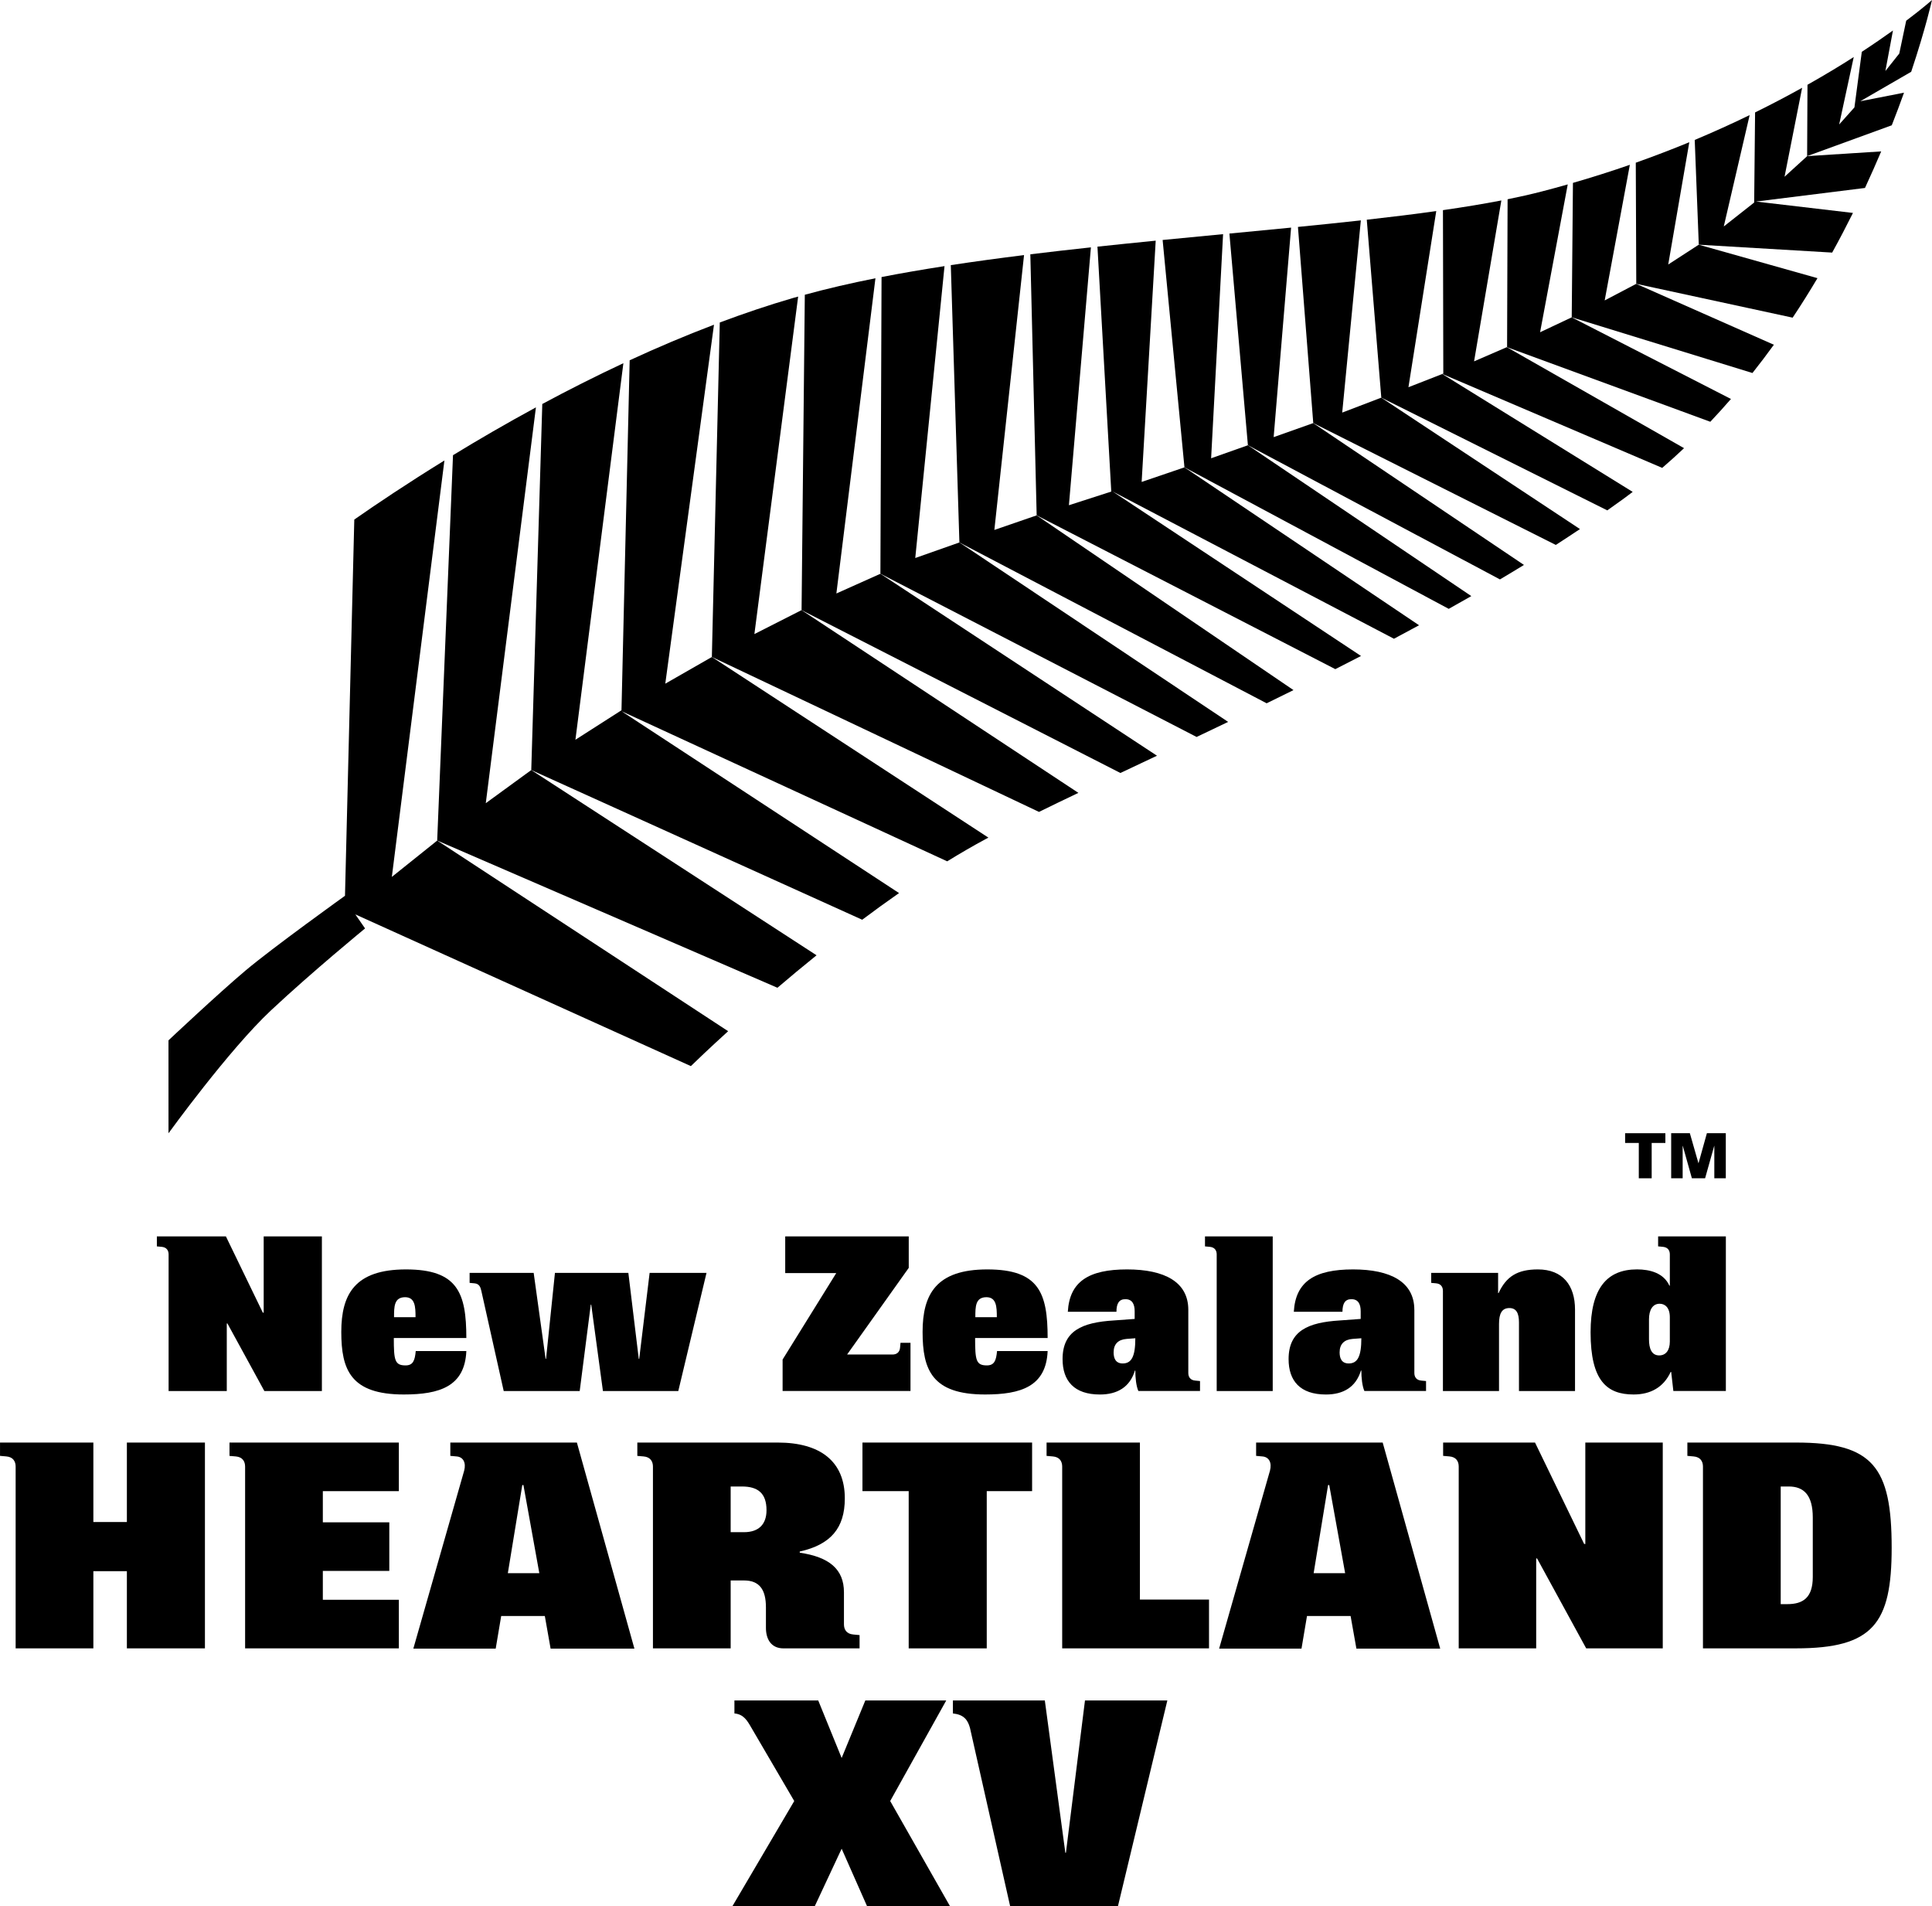
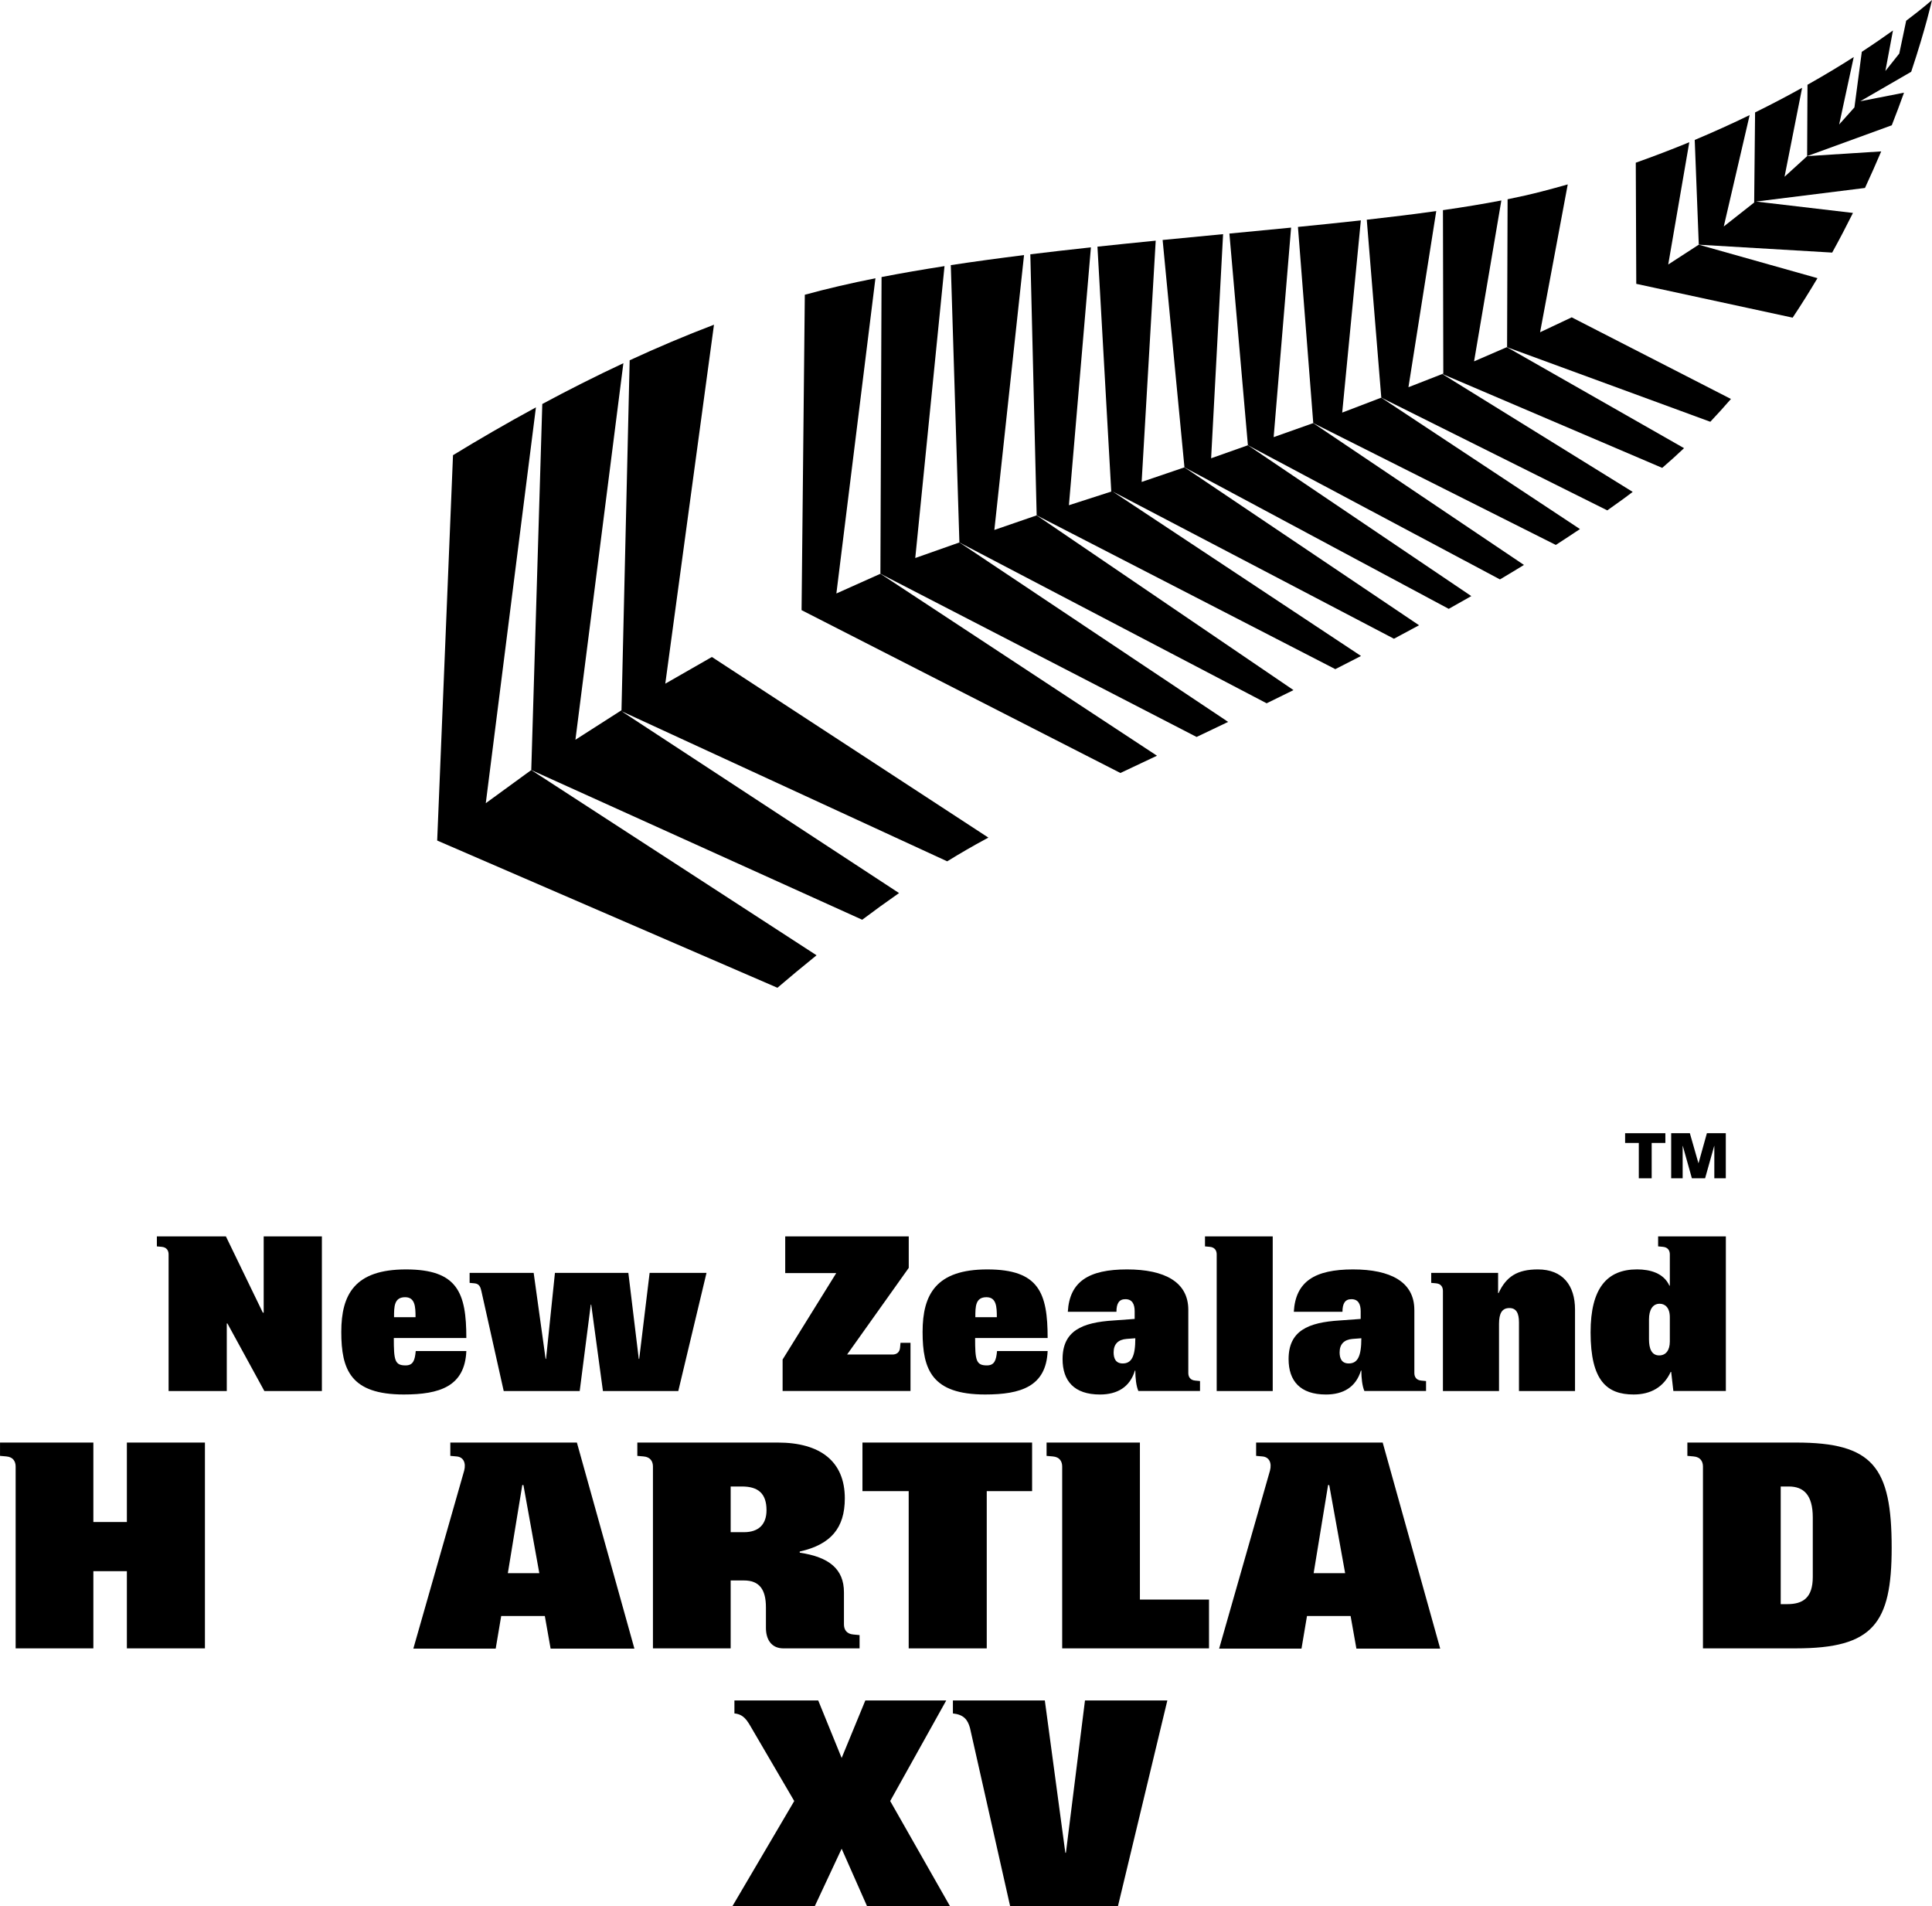
<svg xmlns="http://www.w3.org/2000/svg" xmlns:xlink="http://www.w3.org/1999/xlink" version="1.1" id="Layer_1" x="0px" y="0px" width="300px" height="295.96px" viewBox="0 0 76.213 75.186" enable-background="new 0 0 76.213 75.186" xml:space="preserve">
  <g>
    <g>
      <defs>
        <rect id="SVGID_1_" y="0" width="76.213" height="75.185" />
      </defs>
      <clipPath id="SVGID_2_">
        <use xlink:href="#SVGID_1_" overflow="visible" />
      </clipPath>
      <path clip-path="url(#SVGID_2_)" d="M40.396,10.061c-0.982,0.122-1.949,0.253-2.889,0.396l0.339,10.939l12.12,6.343    c0.351-0.171,0.704-0.344,1.059-0.52l-10.131-6.892l-1.669,0.575L40.396,10.061z" />
      <path clip-path="url(#SVGID_2_)" d="M34.534,10.975c-0.982,0.195-1.914,0.411-2.786,0.65l-0.128,12.44l12.577,6.423    c0.469-0.221,0.949-0.448,1.443-0.681l-10.91-7.177l-1.737,0.778L34.534,10.975z" />
      <path clip-path="url(#SVGID_2_)" d="M37.259,10.496c-0.853,0.133-1.684,0.275-2.484,0.431l-0.045,11.702l12.473,6.438    c0.409-0.194,0.825-0.392,1.244-0.594l-10.6-7.078l-1.742,0.614L37.259,10.496z" />
      <path clip-path="url(#SVGID_2_)" d="M45.59,9.492c-0.766,0.076-1.534,0.154-2.298,0.236l0.545,9.66l-1.671,0.539l0.868-10.171    c-0.802,0.086-1.6,0.177-2.39,0.274l0.25,10.296l11.781,6.066c0.337-0.171,0.676-0.344,1.014-0.519l-9.797-6.487l11.096,5.807    c0.331-0.176,0.66-0.353,0.99-0.532l-9.254-6.228l-1.689,0.575L45.59,9.492z" />
      <path clip-path="url(#SVGID_2_)" d="M48.248,9.235c-0.789,0.075-1.585,0.151-2.385,0.23l0.861,8.967l10.425,5.582    c0.299-0.166,0.595-0.334,0.891-0.503l-8.812-5.95l-1.452,0.514L48.248,9.235z" />
-       <path clip-path="url(#SVGID_2_)" d="M17.531,18.162c-1.485,0.916-2.702,1.735-3.555,2.33l-0.367,14.839    c0,0-2.853,2.046-3.925,2.95c-1.073,0.904-3.038,2.752-3.038,2.752l0.001,3.665c0,0,2.376-3.285,4.039-4.844    c1.622-1.52,3.715-3.235,3.715-3.235l-0.384-0.554l13.236,5.984c0.212-0.207,0.728-0.702,1.471-1.377l-11.477-7.519l-1.79,1.434    L17.531,18.162z" />
      <path clip-path="url(#SVGID_2_)" d="M21.141,16.067c-1.182,0.641-2.28,1.281-3.271,1.886l-0.624,15.199l13.422,5.807    c0.482-0.411,0.998-0.842,1.543-1.281l-11.254-7.306l-1.794,1.307L21.141,16.067z" />
      <path clip-path="url(#SVGID_2_)" d="M50.931,8.977c-0.798,0.079-1.611,0.156-2.434,0.235l0.73,8.349l9.943,5.292    c0.318-0.189,0.635-0.379,0.947-0.571l-8.313-5.594l-1.561,0.553L50.931,8.977z" />
-       <path clip-path="url(#SVGID_2_)" d="M31.485,11.697c-0.065,0.019-0.134,0.036-0.199,0.055c-0.972,0.283-1.939,0.61-2.892,0.967    l-0.313,13.193l12.905,6.111c0.49-0.241,1.008-0.491,1.554-0.751l-10.921-7.208l-1.86,0.945L31.485,11.697z" />
      <path clip-path="url(#SVGID_2_)" d="M28.165,12.807c-1.136,0.432-2.249,0.905-3.326,1.403l-0.323,13.804l-1.817,1.163    l1.892-14.852c-1.113,0.521-2.185,1.063-3.199,1.609l-0.435,14.438l13.055,5.904c0.474-0.356,0.96-0.708,1.453-1.052    l-10.948-7.173l12.848,5.921c0.511-0.314,1.022-0.612,1.529-0.884c0.031-0.017,0.064-0.034,0.096-0.051l-10.908-7.125    l-1.838,1.053L28.165,12.807z" />
      <path clip-path="url(#SVGID_2_)" d="M66.639,5.609c-0.671,0.277-1.377,0.547-2.111,0.808l0.019,4.778l6.169,1.334    c0.346-0.519,0.671-1.04,0.979-1.558l-4.683-1.32l-1.204,0.781L66.639,5.609z" />
-       <path clip-path="url(#SVGID_2_)" d="M64.294,6.5c-0.718,0.25-1.468,0.488-2.245,0.713l-0.048,5.303l7.129,2.196    c0.292-0.368,0.574-0.74,0.845-1.115l-5.429-2.402l-1.245,0.654L64.294,6.5z" />
      <path clip-path="url(#SVGID_2_)" d="M71.09,3.462c-0.574,0.319-1.193,0.646-1.856,0.972l-0.036,3.554l-1.199,0.944l1.021-4.393    c-0.679,0.33-1.401,0.658-2.167,0.98l0.16,4.132l5.262,0.311c0.292-0.528,0.564-1.051,0.82-1.564l-3.823-0.449l4.297-0.536    c0.229-0.494,0.442-0.976,0.64-1.442l-2.92,0.186l-0.893,0.814L71.09,3.462z" />
      <path clip-path="url(#SVGID_2_)" d="M61.844,7.273c-0.345,0.098-0.693,0.194-1.049,0.285c-0.41,0.106-0.854,0.206-1.324,0.301    l-0.02,5.828l-0.01,0.004l8.027,2.944c0.279-0.296,0.551-0.595,0.814-0.899l-6.282-3.22l-1.247,0.588L61.844,7.273z" />
      <path clip-path="url(#SVGID_2_)" d="M76.213,0c0,0-0.346,0.311-1.018,0.817l-0.273,1.295L74.374,2.8l0.299-1.598    c-0.352,0.252-0.762,0.536-1.229,0.841l-0.291,2.193l-0.602,0.673l0.575-2.66c-0.539,0.345-1.15,0.714-1.825,1.094l-0.014,2.814    l3.339-1.216c0.177-0.451,0.338-0.881,0.483-1.286l-1.726,0.338l2.009-1.162C75.97,1.102,76.213,0,76.213,0" />
      <path clip-path="url(#SVGID_2_)" d="M53.682,8.692c-0.803,0.089-1.634,0.174-2.481,0.258l0.604,7.737l9.568,4.806    c0.32-0.207,0.64-0.416,0.953-0.626l-7.839-5.183l-1.54,0.589L53.682,8.692z" />
      <polygon clip-path="url(#SVGID_2_)" points="56.893,14.75 56.896,14.75 56.881,14.743   " />
      <path clip-path="url(#SVGID_2_)" d="M56.657,8.325c-0.867,0.121-1.784,0.234-2.741,0.341l0.573,7.018l8.915,4.446    c0.221-0.156,0.439-0.312,0.656-0.469c0.115-0.086,0.23-0.173,0.346-0.26l-7.512-4.65l-1.334,0.521L56.657,8.325z" />
      <polygon clip-path="url(#SVGID_2_)" points="59.441,13.692 59.443,13.691 59.434,13.688   " />
      <path clip-path="url(#SVGID_2_)" d="M59.225,7.906c-0.713,0.138-1.484,0.264-2.304,0.382l0.014,6.447l-0.039,0.015l8.675,3.704    c0.295-0.254,0.582-0.514,0.861-0.778l-6.99-3.984l-1.293,0.56L59.225,7.906z" />
      <path clip-path="url(#SVGID_2_)" d="M6.188,49.16l0.188,0.017c0.198,0.017,0.275,0.146,0.275,0.299v5.388h2.295v-2.663h0.026    l1.456,2.663h2.27v-6.098h-2.296v3.007h-0.034l-1.456-3.007H6.188V49.16z" />
      <path clip-path="url(#SVGID_2_)" fill-rule="evenodd" clip-rule="evenodd" d="M16.4,53.288c-0.034,0.368-0.102,0.566-0.402,0.566    c-0.428,0-0.463-0.206-0.463-1.08h2.861c0-1.782-0.342-2.706-2.381-2.706c-2.013,0-2.552,0.976-2.552,2.466    c0,1.491,0.368,2.467,2.466,2.467c1.414,0,2.407-0.317,2.467-1.713H16.4z M15.544,51.952c0-0.411,0-0.788,0.437-0.788    c0.394,0,0.411,0.377,0.411,0.788H15.544z" />
      <path clip-path="url(#SVGID_2_)" d="M19.87,54.864h2.998l0.437-3.408h0.017l0.462,3.408h2.973l1.113-4.659h-2.244l-0.411,3.392    h-0.017l-0.411-3.392h-2.896l-0.351,3.392h-0.017l-0.471-3.392h-2.527v0.394l0.189,0.017c0.197,0.017,0.24,0.154,0.274,0.3    L19.87,54.864z" />
      <path clip-path="url(#SVGID_2_)" d="M33.416,53.425l2.432-3.418v-1.242h-4.873v1.448h2.013l-2.116,3.409v1.241h5.045v-1.901    h-0.394l-0.017,0.189c-0.017,0.197-0.146,0.274-0.3,0.274H33.416z" />
      <path clip-path="url(#SVGID_2_)" fill-rule="evenodd" clip-rule="evenodd" d="M39.331,53.288    c-0.034,0.368-0.103,0.566-0.402,0.566c-0.428,0-0.463-0.206-0.463-1.08h2.861c0-1.782-0.342-2.706-2.381-2.706    c-2.013,0-2.552,0.976-2.552,2.466c0,1.491,0.368,2.467,2.466,2.467c1.414,0,2.407-0.317,2.467-1.713H39.331z M38.475,51.952    c0-0.411,0-0.788,0.437-0.788c0.394,0,0.411,0.377,0.411,0.788H38.475z" />
      <path clip-path="url(#SVGID_2_)" fill-rule="evenodd" clip-rule="evenodd" d="M44.786,52.783c0,0.711-0.145,0.994-0.497,0.994    c-0.282,0-0.359-0.206-0.359-0.437c0-0.326,0.179-0.505,0.514-0.531L44.786,52.783z M46.876,51.661    c0-1.096-0.934-1.593-2.416-1.593c-1.516,0-2.269,0.48-2.337,1.671h1.918c0-0.326,0.103-0.497,0.351-0.497    c0.274,0,0.368,0.197,0.368,0.479v0.3l-0.822,0.06c-1.259,0.077-2.022,0.411-2.022,1.525c0,0.856,0.454,1.396,1.474,1.396    c0.685,0,1.182-0.292,1.379-0.943h0.017c0,0.292,0.034,0.608,0.12,0.805h2.432v-0.393l-0.188-0.018    c-0.197-0.017-0.274-0.145-0.274-0.3V51.661z" />
      <path clip-path="url(#SVGID_2_)" d="M47.996,54.864h2.21v-6.098h-2.672v0.394l0.188,0.017c0.197,0.017,0.274,0.146,0.274,0.299    V54.864z" />
      <path clip-path="url(#SVGID_2_)" fill-rule="evenodd" clip-rule="evenodd" d="M53.702,52.783c0,0.711-0.146,0.994-0.497,0.994    c-0.283,0-0.36-0.206-0.36-0.437c0-0.326,0.18-0.505,0.514-0.531L53.702,52.783z M55.792,51.661c0-1.096-0.934-1.593-2.416-1.593    c-1.516,0-2.269,0.48-2.338,1.671h1.919c0-0.326,0.102-0.497,0.351-0.497c0.274,0,0.368,0.197,0.368,0.479v0.3l-0.822,0.06    c-1.259,0.077-2.022,0.411-2.022,1.525c0,0.856,0.454,1.396,1.473,1.396c0.686,0,1.182-0.292,1.38-0.943h0.017    c0,0.292,0.034,0.608,0.12,0.805h2.432v-0.393l-0.188-0.018c-0.197-0.017-0.273-0.145-0.273-0.3V51.661z" />
      <path clip-path="url(#SVGID_2_)" d="M56.922,54.864h2.211v-2.646c0-0.42,0.119-0.626,0.41-0.626c0.274,0,0.377,0.206,0.377,0.566    v2.706h2.211v-3.212c0-0.95-0.48-1.584-1.465-1.584c-0.813,0-1.25,0.283-1.551,0.934h-0.018v-0.797h-2.639v0.394l0.189,0.017    c0.197,0.017,0.273,0.146,0.273,0.3V54.864z" />
      <path clip-path="url(#SVGID_2_)" fill-rule="evenodd" clip-rule="evenodd" d="M65.854,50.709    c-0.223-0.496-0.763-0.642-1.275-0.642c-1.183,0-1.834,0.737-1.834,2.484c0,1.919,0.651,2.45,1.697,2.45    c0.668,0,1.182-0.283,1.463-0.891h0.019l0.086,0.753h2.071v-6.098h-2.672v0.394l0.188,0.018c0.197,0.017,0.274,0.145,0.274,0.299    v1.233H65.854z M65.049,52.038c0-0.36,0.137-0.616,0.42-0.616c0.214,0,0.402,0.154,0.402,0.531v0.959    c0,0.342-0.154,0.548-0.42,0.548c-0.301,0-0.402-0.274-0.402-0.634V52.038z" />
      <path clip-path="url(#SVGID_2_)" d="M0.001,57.422l0.251,0.022c0.262,0.023,0.365,0.194,0.365,0.4v7.17h3.066v-3.044h1.322v3.044    h3.079v-8.117H5.005v3.135H3.683v-3.135H0.001V57.422z" />
-       <path clip-path="url(#SVGID_2_)" d="M9.669,65.015h6.065v-1.916h-2.999v-1.14h2.622v-1.915h-2.622v-1.231h2.999v-1.915H9.053    v0.525l0.251,0.022c0.262,0.023,0.365,0.194,0.365,0.4V65.015z" />
      <path clip-path="url(#SVGID_2_)" fill-rule="evenodd" clip-rule="evenodd" d="M21.275,62.05h-1.242l0.57-3.477h0.045L21.275,62.05    z M16.305,65.025h3.249l0.217-1.287h1.721l0.228,1.287h3.306l-2.269-8.128h-4.993v0.525l0.251,0.023    c0.262,0.022,0.376,0.25,0.296,0.558L16.305,65.025z" />
      <path clip-path="url(#SVGID_2_)" fill-rule="evenodd" clip-rule="evenodd" d="M28.823,60.432V58.63h0.445    c0.638,0,0.969,0.274,0.969,0.935c0,0.547-0.297,0.867-0.889,0.867H28.823z M33.292,62.803c0-0.912-0.581-1.391-1.744-1.562    v-0.046c1.22-0.273,1.778-0.922,1.778-2.097c0-1.459-0.969-2.201-2.645-2.201h-5.54v0.526l0.251,0.022    c0.262,0.023,0.365,0.194,0.365,0.399v7.171h3.066v-2.679h0.525c0.604,0,0.866,0.353,0.866,1.06v0.809    c0,0.433,0.194,0.81,0.695,0.81h2.999v-0.524l-0.251-0.024c-0.262-0.023-0.365-0.194-0.365-0.398V62.803z" />
      <polygon clip-path="url(#SVGID_2_)" points="34.022,58.813 35.846,58.813 35.846,65.015 38.925,65.015 38.925,58.813     40.714,58.813 40.714,56.897 34.022,56.897   " />
      <path clip-path="url(#SVGID_2_)" d="M41.901,65.015h5.792v-1.926h-2.726v-6.191h-3.682v0.525l0.251,0.022    c0.263,0.023,0.365,0.194,0.365,0.4V65.015z" />
      <path clip-path="url(#SVGID_2_)" fill-rule="evenodd" clip-rule="evenodd" d="M53.063,62.05H51.82l0.57-3.477h0.045L53.063,62.05z     M48.092,65.025h3.249l0.217-1.287h1.72l0.229,1.287h3.306l-2.269-8.128h-4.993v0.525l0.251,0.023    c0.262,0.022,0.376,0.25,0.296,0.558L48.092,65.025z" />
-       <path clip-path="url(#SVGID_2_)" d="M56.928,57.422l0.251,0.022c0.263,0.023,0.364,0.194,0.364,0.4v7.17h3.056v-3.546h0.035    l1.937,3.546h3.021v-8.117h-3.055v4.001h-0.045l-1.939-4.001h-3.625V57.422z" />
      <path clip-path="url(#SVGID_2_)" fill-rule="evenodd" clip-rule="evenodd" d="M70.848,65.014c3.044,0,3.774-0.98,3.774-3.967    c0-3.192-0.741-4.15-3.774-4.15h-4.285v0.525l0.25,0.023c0.262,0.023,0.365,0.194,0.365,0.399v7.17H70.848z M70.245,63.27v-4.64    h0.32c0.592,0,0.945,0.342,0.945,1.22v2.349c0,0.82-0.388,1.071-1.004,1.071H70.245z" />
      <path clip-path="url(#SVGID_2_)" d="M31.331,71.036l-2.44,4.149h3.249l1.061-2.268l1.003,2.268h3.272l-2.36-4.149l2.211-3.967    h-3.192l-0.934,2.269l-0.924-2.269h-3.306v0.512c0.365,0.035,0.502,0.275,0.673,0.571L31.331,71.036z" />
      <path clip-path="url(#SVGID_2_)" d="M44.1,75.185l1.949-8.116H42.8l-0.752,6.007h-0.023l-0.809-6.007H37.59v0.512    c0.422,0.046,0.582,0.24,0.673,0.57l1.585,7.034H44.1z" />
      <polygon clip-path="url(#SVGID_2_)" points="65.155,46.474 65.155,45.08 65.695,45.08 65.695,44.696 64.107,44.696 64.107,45.08     64.647,45.08 64.647,46.474   " />
      <polygon clip-path="url(#SVGID_2_)" points="66.377,46.474 66.377,45.195 66.382,45.195 66.741,46.474 67.262,46.474     67.622,45.195 67.626,45.195 67.626,46.474 68.079,46.474 68.079,44.696 67.333,44.696 67.004,45.876 66.999,45.876     66.661,44.696 65.924,44.696 65.924,46.474   " />
    </g>
  </g>
</svg>